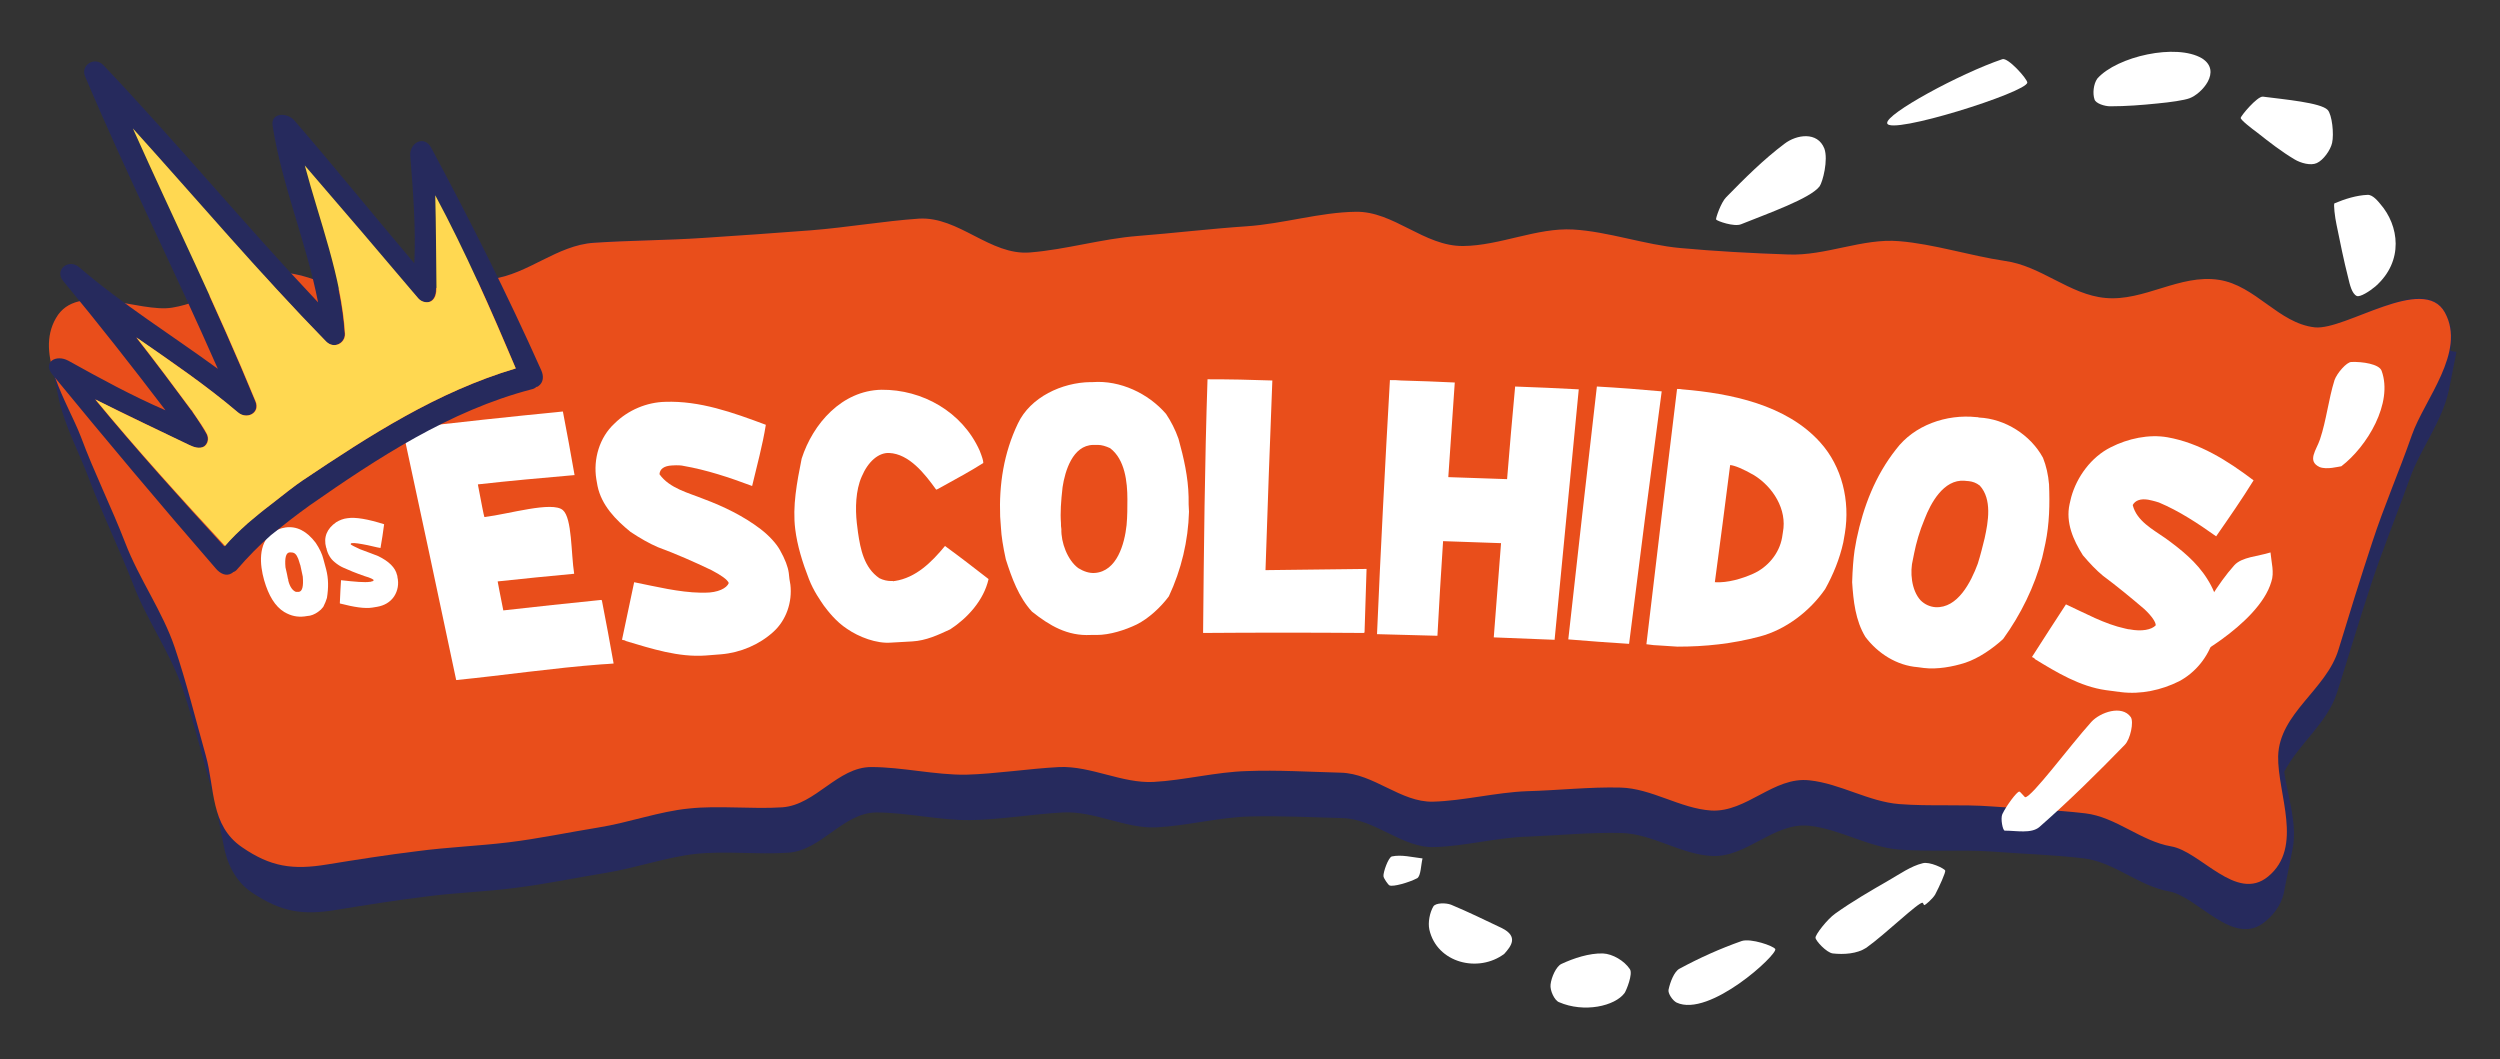
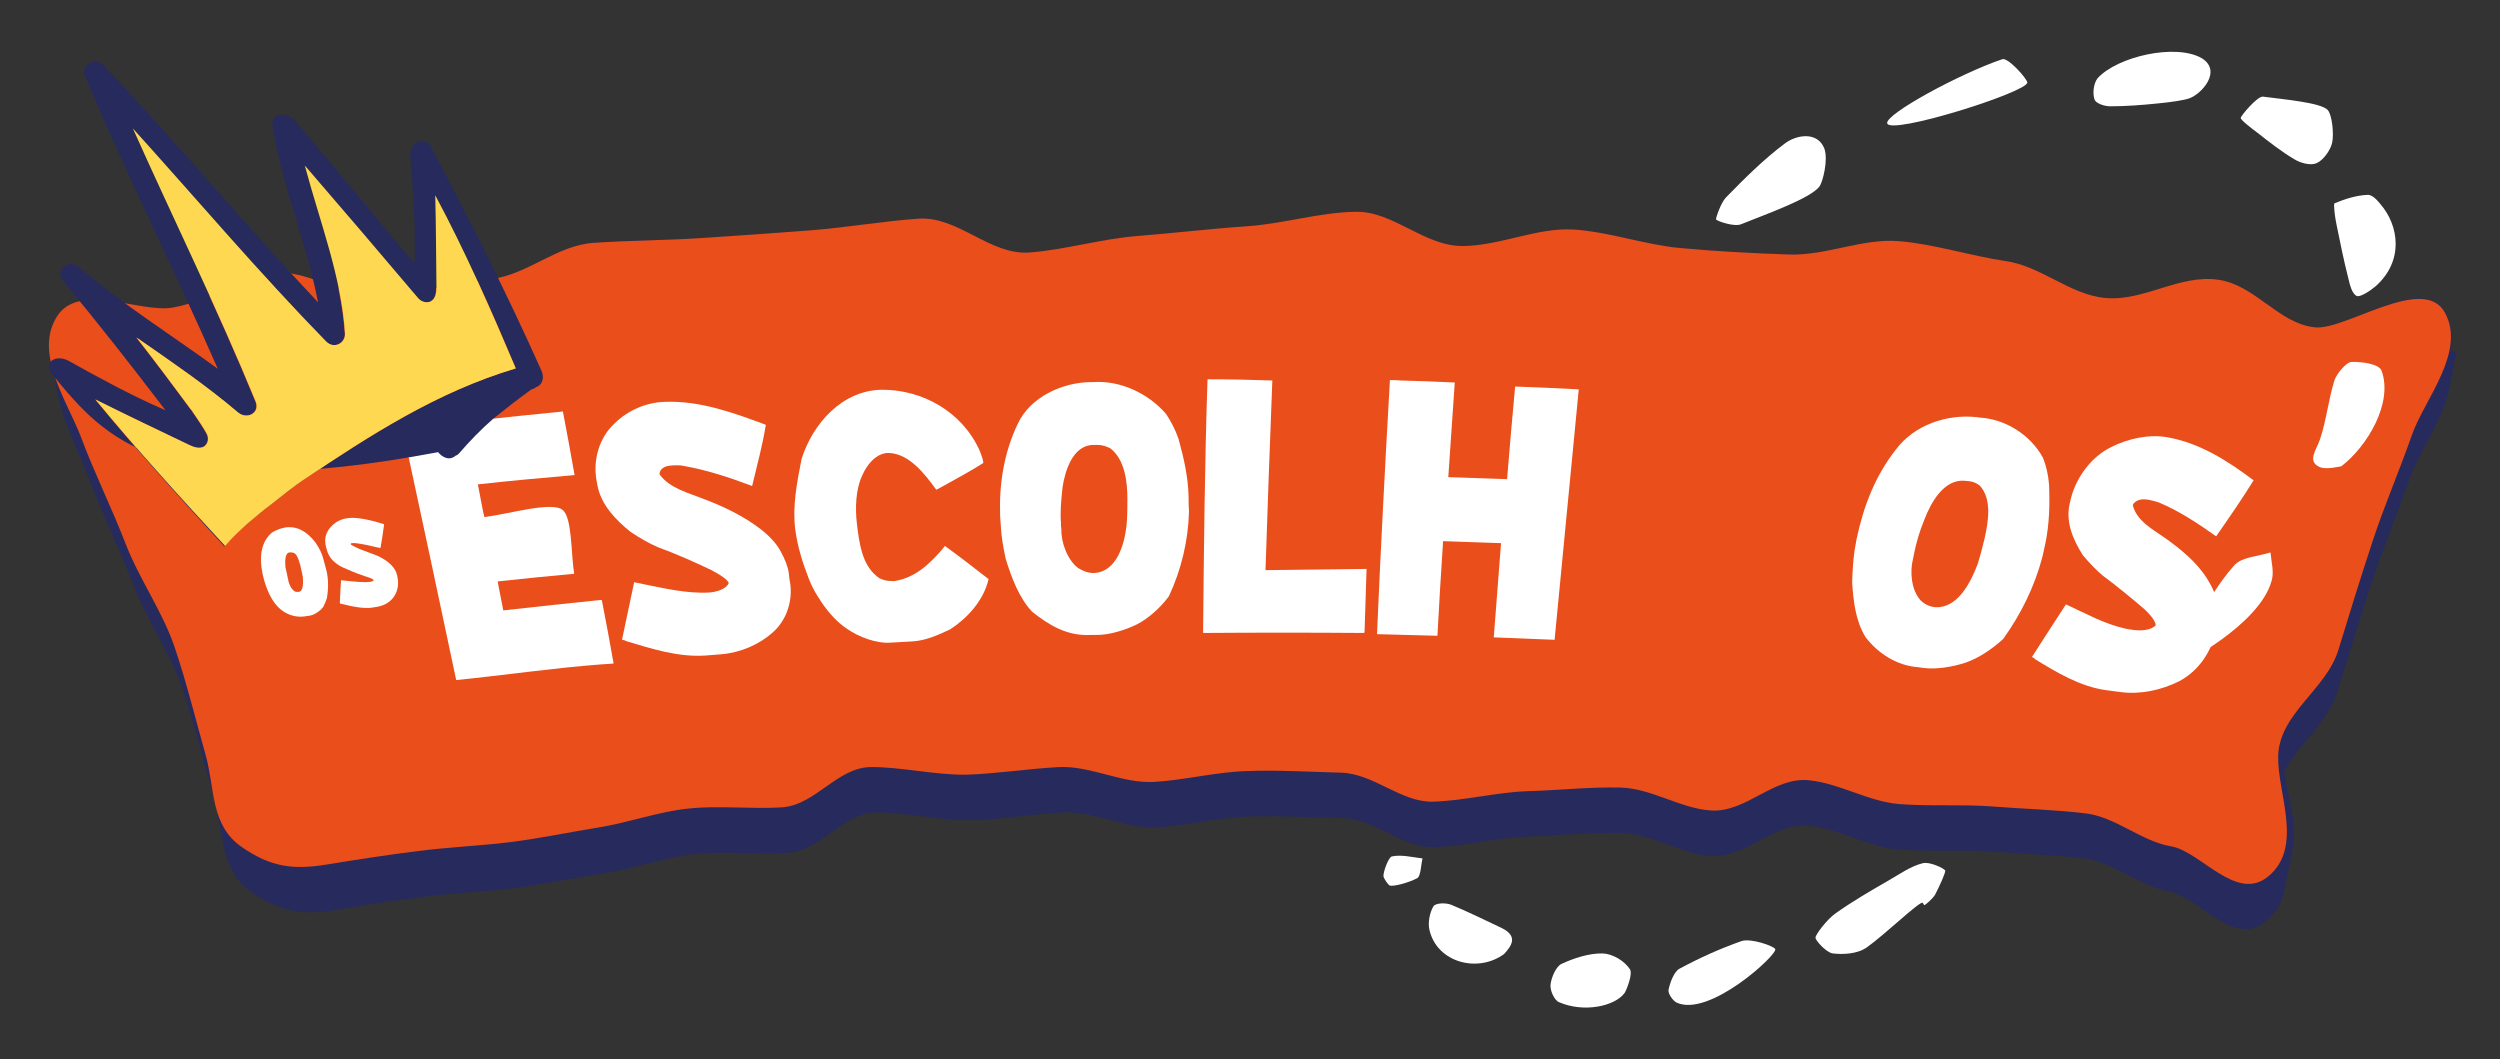
<svg xmlns="http://www.w3.org/2000/svg" version="1.1" id="Camada_1" x="0px" y="0px" viewBox="0 0 620.9 263.1" style="enable-background:new 0 0 620.9 263.1;" xml:space="preserve">
  <rect x="0" y="0" width="620.9" height="263.1" fill="#333333" stroke="none" />
  <style type="text/css">
	.st0{fill:#262A5D;}
	.st1{fill:#E94E1B;}
	.st2{fill:#FFFFFF;}
	.st3{fill:#FFD851;}
</style>
  <g>
    <g>
      <path class="st0" d="M608.6,86.9c0.6-3,0.4-6.1-1.3-9.3c-5.2-10-24.8,4.5-32.3,3.7c-9.1-1-14.8-10.5-23.8-11.8    c-9.6-1.4-18.6,5.5-28.2,4.5c-9-0.9-16.1-8-25-9.2c-8.7-1.2-17.6-4.1-26.2-4.9c-9.1-0.8-18.3,3.7-27.6,3.3    c-8.9-0.4-18.1-0.8-26.8-1.6c-8.8-0.8-17.9-4.1-26.6-4.6c-9-0.5-18.1,4-27.3,4.1c-9.6,0.1-17.3-8.7-26.7-8.5    c-8.9,0.2-18.1,3-27.1,3.6c-8.9,0.6-18.1,1.7-27,2.4c-8.9,0.7-17.9,3.4-26.8,4.1c-9.9,0.8-17.8-9-27.6-8.4    c-8.8,0.6-17.9,2.2-26.8,2.9c-8.9,0.7-18,1.3-26.9,1.9c-8.9,0.6-18.1,0.5-27,1.1c-9.1,0.6-16.3,7.8-25.4,9    c-8.7,1.1-17.3,3.1-26,4.4c-10,1.6-18.7-7.1-28.5-5.8C59,69.1,51.4,75,42.8,76.4c-8.3,1.4-23.3-6.8-28.9,2.6    c-1.7,2.8-1.9,7.1-1.3,10.1c0,0.1,0.1,0.3,0.1,0.5c0,0.1,0.1,0.3,0.1,0.5c0,0.2,0.1,0.3,0.1,0.5c0,0.1,0.1,0.3,0.1,0.5    c0,0.2,0.1,0.3,0.1,0.5c0,0.2,0.1,0.3,0.1,0.5c0,0.2,0.1,0.3,0.1,0.5c0,0.1,0.1,0.3,0.1,0.5c0,0.1,0.1,0.3,0.1,0.5    c0,0.1,0.1,0.3,0.1,0.5c0,0.1,0.1,0.3,0.1,0.5c0,0.2,0.1,0.3,0.1,0.5c0,0.2,0.1,0.3,0.1,0.5c0,0.1,0.1,0.3,0.1,0.5    c0,0.1,0.1,0.3,0.1,0.5c0,0.2,0.1,0.3,0.1,0.5c0,0.2,0.1,0.3,0.1,0.5c0,0.1,0.1,0.3,0.1,0.5c0,0.1,0.1,0.3,0.1,0.5    c0,0.1,0.1,0.3,0.1,0.5c1.5,6.7,5,13.2,7.5,19.8c3.3,8.8,7.6,17.5,11,26.3c3.4,8.9,9.3,17.1,12.3,26c2.9,8.5,5.1,17.9,7.7,26.8    c0.1,0.2,0.1,0.4,0.2,0.6c0.1,0.4,0.1,0.7,0.2,1.1c0,0.2,0.1,0.3,0.1,0.5c0,0.2,0.1,0.3,0.1,0.5c0,0.2,0.1,0.3,0.1,0.5    c0,0.2,0.1,0.3,0.1,0.5c0,0.2,0.1,0.3,0.1,0.5c0,0.2,0.1,0.3,0.1,0.5s0.1,0.3,0.1,0.5c0,0.2,0.1,0.3,0.1,0.5    c0,0.2,0.1,0.3,0.1,0.5s0.1,0.3,0.1,0.5c0,0.2,0.1,0.3,0.1,0.5c0,0.2,0.1,0.3,0.1,0.5c0,0.2,0.1,0.3,0.1,0.5    c0,0.2,0.1,0.3,0.1,0.5c0,0.2,0.1,0.3,0.1,0.5c0,0.2,0.1,0.3,0.1,0.5s0.1,0.3,0.1,0.5c0,0.2,0.1,0.3,0.1,0.5    c0,0.2,0.1,0.3,0.1,0.5c0,0.2,0.1,0.3,0.1,0.5c0.8,4.7,3,9.3,7.1,12c7.2,4.8,12.5,5.7,20.9,4.3c7.3-1.2,14.9-2.4,22.2-3.3    c7.4-1,15.2-1.2,22.5-2.2c7.3-0.9,14.9-2.5,22.3-3.7c7.4-1.2,15-3.9,22.2-4.7c7.3-0.8,15.5,0.2,23-0.3c8.3-0.5,13.6-9.9,21.9-10    c7.6,0,15.9,2,23.4,1.9c7.4-0.1,15.4-1.5,23-1.9c7.9-0.4,15.6,4.1,23.3,3.7c7.5-0.4,15.5-2.5,23.1-2.7c7.5-0.2,15.5,0.2,23.1,0.4    c8.2,0.3,14.8,7.5,22.8,7.2c7.5-0.2,15.5-2.4,23.2-2.6c7.6-0.3,15.6-1.1,23.2-0.9c7.7,0.2,14.7,5.3,22.4,5.7    c8.7,0.5,15.4-8.4,24.2-7.5c7.6,0.8,14.7,5.3,22.2,5.9c7.5,0.6,15.5,0,23.1,0.5c7.6,0.6,15.4,0.8,22.9,1.7    c7.6,0.9,13.7,6.9,21.2,8.2c7.2,1.3,16,14.1,23.9,7.5c2.8-2.3,4.4-5.1,4.8-8.1c0-0.2,0.1-0.3,0.1-0.5c0-0.2,0.1-0.3,0.1-0.5    c0-0.2,0.1-0.3,0.1-0.5c0-0.2,0.1-0.3,0.1-0.5c0-0.2,0.1-0.3,0.1-0.5c0-0.2,0.1-0.3,0.1-0.5c0-0.2,0.1-0.3,0.1-0.5    c0-0.2,0.1-0.3,0.1-0.5c0-0.2,0.1-0.3,0.1-0.5c0-0.2,0.1-0.3,0.1-0.5c0-0.2,0.1-0.3,0.1-0.5c0-0.2,0.1-0.3,0.1-0.5    c0-0.2,0.1-0.3,0.1-0.5c0-0.2,0.1-0.3,0.1-0.5c0-0.2,0.1-0.3,0.1-0.5c0-0.2,0.1-0.3,0.1-0.5c0-0.2,0.1-0.3,0.1-0.5    c0-0.2,0.1-0.3,0.1-0.5c0-0.2,0.1-0.3,0.1-0.5c0-0.2,0.1-0.3,0.1-0.5c1.2-6.3-1.2-12.9-2.1-19.1c3.7-7.1,10.8-12.1,13.2-19.9    c2.8-8.8,5.5-17.9,8.4-26.7c2.9-8.8,6.6-17.8,9.7-26.5c2.6-7.2,8-14,9.6-21.7c0-0.2,0.1-0.3,0.1-0.5c0-0.2,0.1-0.3,0.1-0.5    c0-0.2,0.1-0.3,0.1-0.5c0-0.2,0.1-0.3,0.1-0.5c0-0.1,0.1-0.3,0.1-0.5c0-0.2,0.1-0.3,0.1-0.5s0.1-0.3,0.1-0.5    c0-0.2,0.1-0.3,0.1-0.5c0-0.2,0.1-0.3,0.1-0.5c0-0.2,0.1-0.3,0.1-0.5c0-0.1,0.1-0.3,0.1-0.5c0-0.2,0.1-0.3,0.1-0.5    c0-0.1,0.1-0.3,0.1-0.5c0-0.2,0.1-0.3,0.1-0.5c0-0.2,0.1-0.3,0.1-0.5c0-0.2,0.1-0.3,0.1-0.5c0-0.1,0.1-0.3,0.1-0.5    c0-0.2,0.1-0.3,0.1-0.5c0-0.2,0.1-0.3,0.1-0.5C608.5,87.2,608.5,87.1,608.6,86.9" />
      <path class="st1" d="M563.3,217.7c-7.9,6.5-16.8-6.3-24.1-7.5c-7.5-1.3-13.7-7.3-21.3-8.2c-7.6-0.9-15.4-1.1-23-1.7    c-7.7-0.6-15.7,0-23.2-0.6c-7.6-0.6-14.7-5.1-22.3-5.9c-8.9-1-15.6,8-24.4,7.5c-7.7-0.5-14.8-5.5-22.5-5.7    c-7.6-0.2-15.6,0.7-23.3,0.9c-7.7,0.3-15.8,2.4-23.3,2.6c-8,0.2-14.7-7-22.9-7.2c-7.7-0.2-15.8-0.7-23.3-0.4    c-7.6,0.2-15.7,2.3-23.2,2.7c-7.8,0.4-15.5-4-23.4-3.7c-7.7,0.4-15.8,1.7-23.2,1.9c-7.6,0.1-15.9-1.9-23.5-1.9    c-8.4,0-13.8,9.4-22.1,10c-7.5,0.5-15.8-0.5-23.2,0.3c-7.3,0.7-14.9,3.5-22.4,4.7c-7.4,1.2-15,2.8-22.4,3.7    c-7.4,0.9-15.2,1.2-22.7,2.2c-7.4,0.9-15,2.1-22.4,3.3c-8.5,1.4-14,0.6-21.1-4.3c-7.9-5.4-6.7-14.6-9-22.8    c-2.5-8.9-4.8-18.2-7.7-26.8c-3-8.9-8.9-17.1-12.3-26c-3.4-8.8-7.7-17.4-11-26.3C16.7,99.7,8.6,88.1,13.9,79    c5.3-9.3,20.7-1.2,28.9-2.6c8.6-1.4,16.2-7.3,24.8-8.5c9.8-1.4,18.5,7.3,28.5,5.8c8.7-1.4,17.3-3.3,26-4.4    c9.1-1.2,16.2-8.4,25.4-9c8.9-0.6,18-0.6,27-1.2c8.9-0.6,18-1.2,26.9-1.9c8.9-0.7,18.1-2.3,26.8-2.9c9.9-0.6,17.7,9.2,27.6,8.4    c8.9-0.7,17.8-3.4,26.8-4.1c8.9-0.7,18.1-1.8,27-2.4c9-0.6,18.3-3.5,27.1-3.6c9.4-0.2,17,8.6,26.7,8.5c9.2-0.1,18.3-4.6,27.3-4.1    c8.7,0.5,17.8,3.8,26.6,4.6c8.7,0.8,17.9,1.3,26.8,1.6c9.3,0.4,18.5-4.1,27.6-3.3c8.6,0.7,17.5,3.6,26.2,4.9    c9,1.2,16.1,8.4,25,9.2c9.6,0.9,18.5-6,28.2-4.5c9.1,1.4,14.8,10.8,23.8,11.8c7.6,0.8,27-13.3,32.3-3.7c5.4,9.8-5.1,21.6-8.2,30.5    c-3.1,8.9-6.9,17.6-9.8,26.5c-2.9,8.8-5.7,17.8-8.4,26.7c-3,10-14.7,15.8-15,26.5C565.6,197.1,572.2,210.4,563.3,217.7" />
    </g>
    <g>
      <path class="st2" d="M100.2,106.5c13.2-1.6,26.4-3,39.6-4.3c1,5.3,2,10.5,2.9,15.8c0,0-0.1,0-0.1,0c-8,0.7-15.9,1.4-23.9,2.3    c0,0,0,0.1,0,0.1c0.9,4.7,1.4,7.4,1.6,8c0,0,0.1,0,0.1,0c5.9-0.7,16.8-4,19.4-1.7c2.3,2,2,10.7,2.8,15.8c-6.3,0.6-12.7,1.2-19,1.9    c0.1,0.7,0.6,3.1,1.4,7.2c8.1-0.9,16.2-1.8,24.3-2.6c0.1,0,0.2,0.1,0.2,0.2c1,5.2,2,10.4,2.9,15.6c0,0-0.1,0-0.1,0    c-0.7,0.1-1.7,0.1-2.9,0.2c-12,0.9-24.1,2.7-36.1,3.9c-4.4-20.8-8.8-41.5-13.3-62.3C100.1,106.6,100.1,106.6,100.2,106.5" />
      <path class="st2" d="M165.2,99.8c8.6-0.3,16.7,2.6,25,5.7c-0.8,5.1-2.2,10.1-3.4,15.2c-5.6-2.1-11.3-4-17.1-5    c-0.3-0.1-1.4-0.2-2.8-0.1c-2,0.1-3,0.9-3.1,2.1c0,0,0,0.1,0,0.1c2.5,3.5,7.2,4.6,10.9,6.1c5.1,1.9,10,4.3,14.2,7.5    c2.2,1.7,3.9,3.6,4.8,5.2c1.3,2.3,2,4.2,2.2,5.7c0.1,1.2,0.2,1.8,0.4,2.9c0.5,4.3-1,8.8-4.2,11.7c-3.5,3.2-8.2,5.2-13,5.6    c-1.5,0.1-2.3,0.2-3.8,0.3c-6.8,0.5-13.5-1.7-19.9-3.6c0-0.1-0.3-0.2-0.9-0.3l0-0.1c1-4.8,2-9.5,3-14.2c5.5,1.1,11.1,2.5,16.5,2.6    c0.2,0,0.7,0,1.1,0c3.2,0,5.4-1.1,5.9-2.4c-0.3-0.8-1.8-1.9-4.3-3.2c-4.4-2.1-8.7-4-13.3-5.7c-2.1-0.9-4.4-2.2-6.8-3.8    c-3.7-3-7.2-6.6-8.2-11.4c-0.1-0.7-0.2-1-0.3-1.7c-0.8-5,0.8-10.4,4.5-13.8C156,101.8,160.7,99.9,165.2,99.8" />
      <path class="st2" d="M218.9,96.8c10.2-0.1,20.1,5.5,24.4,15.1c0.6,1.5,0.9,2.5,0.9,2.9c0,0.1,0,0.1,0,0.2    c-3.3,2.1-6.7,3.9-10.1,5.8c-0.9,0.5-1.4,0.8-1.6,0.8c-2.8-3.9-6.7-8.9-11.7-9.1c-2.6-0.1-5.2,2.1-6.8,5.9    c-1.5,3.4-1.6,7.9-1.2,11.5c0.1,1,0.2,1.4,0.3,2.4c0.6,4.1,1.5,8.7,5.3,11.3c1,0.5,2,0.7,2.9,0.7c0.2,0,0.2,0,0.4,0    c0.1,0,0.1,0,0.1,0.1c0.1,0,0.1-0.1,0.2-0.1c0.1,0,0.1,0,0.2,0c5.3-0.8,9.2-4.7,12.5-8.7c3.7,2.7,7.2,5.4,10.8,8.2    c0,0,0,0.1,0,0.1c-1.2,5.2-5.2,9.6-9.5,12.4c-3,1.4-6,2.8-9.4,3c-2.1,0.1-3.2,0.2-5.3,0.3c-3.6,0.3-8-1.4-10.9-3.4    c-2.8-1.8-4.9-4.6-5.8-5.8c-0.8-1.2-2.5-3.5-3.7-6.6c-1.6-4.1-2.9-8.3-3.4-12.4c-0.7-5.7,0.4-11.5,1.6-17.5    C201.9,105.2,209.1,97,218.9,96.8" />
      <path class="st2" d="M263.5,129.9c0,0.6,0,0.9,0.1,1.5c-0.1,3.3,1.5,7.7,4.2,9.7c1.3,0.8,2.7,1.3,4.1,1.2    c5.5-0.4,7.4-7.2,7.9-11.9c0.2-2.2,0.2-4.4,0.2-6.4c0-4.3-0.6-9.9-4.3-12.7c-1.1-0.5-2.1-0.8-3-0.8c-0.5,0-0.7,0-1.2,0    c-5.1,0.1-7,6.5-7.6,10.5C263.5,124.5,263.3,127.4,263.5,129.9 M270.8,94.9c0.3,0,0.4,0,0.6,0c6.8-0.5,13.8,2.8,18.2,7.9    c1.2,1.8,2.3,3.9,3.1,6.2c1.3,4.7,2.4,9.5,2.5,14.4c0,1.5,0,2.2,0.1,3.7c-0.2,7.2-1.9,14.4-5,21c-2,2.7-5,5.5-8,7    c-2.9,1.4-6.7,2.6-9.9,2.6c-0.6,0-0.9,0-1.5,0c-5.8,0.3-10.2-2.3-14.6-5.8c-3.3-3.6-5-8.3-6.5-13c-0.7-3.2-1.1-5.8-1.2-7.8    c-0.1-1.1-0.1-1.7-0.2-2.8c-0.3-8,0.9-15.8,4.4-23.1C255.9,98.6,263.8,95,270.8,94.9" />
      <path class="st2" d="M299.9,94.2c5.4,0,10.7,0.1,16.1,0.3c-0.6,15.7-1.2,31.4-1.7,47.1c8.4-0.1,16.7-0.2,25.1-0.3    c-0.2,5.2-0.3,10.5-0.5,15.7c0,0.1-0.1,0.2-0.3,0.2c-13.3-0.1-26.5-0.1-39.8,0C299,136.2,299.2,115.2,299.9,94.2" />
      <path class="st2" d="M345.2,94.4c1.1,0,1.7,0,2.8,0.1c4.4,0.1,8.9,0.3,13.3,0.5c0,0,0,0.1,0,0.1c-0.5,7.8-1.1,15.6-1.6,23.4    c4.9,0.2,9.7,0.3,14.6,0.5c0.6-7.7,1.3-15.3,2-23c5.3,0.2,10.5,0.4,15.8,0.7c-2,20.7-4,41.5-6,62.2c-5-0.2-10.1-0.4-15.1-0.6    c0,0,0-0.1,0-0.1c0.6-7.8,1.2-15.5,1.8-23.3c-4.8-0.2-9.6-0.3-14.4-0.5c0,0,0,0.1,0,0.1c-0.5,7.8-1,15.6-1.4,23.4    c-5-0.1-10-0.3-15-0.4c0,0,0-0.1,0-0.1C342.9,136.4,344,115.4,345.2,94.4" />
-       <path class="st2" d="M396.7,96c5.3,0.3,10.6,0.7,16,1.2c-2.8,20.9-5.5,41.8-8.1,62.7c0,0-0.1,0-0.1,0c-5-0.3-10-0.7-15-1.1    c2.3-20.9,4.7-41.9,7.1-62.8C396.6,96,396.7,96,396.7,96" />
-       <path class="st2" d="M425.9,144.6c3.2,0.2,6.8-0.9,9.5-2.1c3.6-1.6,6.5-5,7.2-9c0.1-0.5,0.1-0.8,0.2-1.3    c1.1-5.7-2.5-11.3-7.2-14.2c-2.8-1.6-4.8-2.4-5.9-2.5C428.5,125.1,427.2,134.8,425.9,144.6 M416.6,96.6c0.5,0,0.7,0,1.2,0.1    c12,1,25.9,3.8,34.3,13.2c5.4,6,7.4,14.5,6.1,22.5c-0.2,0.9-0.2,1.4-0.4,2.3c-0.9,4.1-2.5,8-4.5,11.6c-3.8,5.5-9.8,10.1-16.3,11.8    c-6.8,1.8-13.4,2.5-20.4,2.5c-1.9-0.1-2.8-0.2-4.6-0.3c-0.7,0-1.7-0.1-3.1-0.3c2.5-21.1,5-42.2,7.6-63.3    C416.4,96.7,416.5,96.7,416.6,96.6" />
      <path class="st2" d="M475.4,137.4c-0.1,0.6-0.2,0.9-0.3,1.5c-0.8,3.1-0.4,7.7,1.9,10.2c1,1,2.3,1.6,3.7,1.7    c5.5,0.3,8.8-6.2,10.5-10.8c0.7-2.2,1.2-4.3,1.7-6.3c0.9-4.1,1.9-9.7-1.2-13.1c-0.9-0.7-1.8-1-2.7-1.1c-0.5,0-0.7-0.1-1.1-0.1    c-5.2-0.4-8.4,5.6-9.9,9.5C476.7,132,475.9,134.9,475.4,137.4 M490.9,103.6c0.2,0,0.4,0,0.6,0.1c6.5,0.3,12.8,4.3,15.9,10    c0.8,2,1.3,4.2,1.5,6.6c0.2,4.9,0.1,9.8-0.9,14.6c-0.3,1.5-0.5,2.2-0.8,3.6c-1.9,7.2-5.3,14.1-9.7,20.2c-2.6,2.4-6.1,4.8-9.4,5.9    c-3.1,1-7,1.7-10.3,1.3c-0.6-0.1-0.9-0.1-1.5-0.2c-5.2-0.4-9.9-3.4-13-7.5c-2.5-4.1-3-9-3.3-13.6c0.1-3.2,0.3-5.8,0.6-7.9    c0.2-1.1,0.3-1.7,0.5-2.8c1.7-8.1,4.6-15.7,9.8-22.3C475.4,105.6,483.4,102.8,490.9,103.6" />
      <path class="st2" d="M538.3,108.6c7.9,1.4,14.8,5.7,21.4,10.7c-2.9,4.7-6.1,9.3-9.3,13.9c-4.5-3.2-9.2-6.3-14.2-8.4    c-0.3-0.1-1.2-0.4-2.7-0.7c-1.9-0.3-3.2,0.2-3.8,1.3c0,0,0,0.1,0,0.1c1,3.9,5,6,8,8.1c3.9,2.8,7.9,6,10.5,10.2    c1.4,2.2,2.2,4.2,2.5,6.1c0.3,2.4,0.2,4.5-0.2,6c-0.3,1.2-0.5,1.7-0.8,2.9c-1.3,4.4-4.5,8.3-8.5,10.4c-4.4,2.2-9.5,3.3-14.4,2.7    c-1.5-0.2-2.3-0.3-3.8-0.5c-6.4-0.9-12.2-4.4-17.6-7.7c0-0.1-0.2-0.3-0.7-0.5c0,0,0-0.1,0-0.1c2.8-4.4,5.6-8.7,8.4-13    c4.8,2.2,9.6,4.9,14.7,6c0.2,0,0.6,0.2,1.1,0.2c3,0.6,5.5,0.1,6.5-1c0-0.8-0.9-2.2-2.8-4c-3.4-2.9-6.8-5.7-10.3-8.3    c-1.7-1.4-3.3-3.1-5-5.1c-2.4-3.8-4.3-8.1-3.3-12.7c0.2-0.7,0.2-1,0.4-1.7c1.4-5.1,5-10,9.8-12.4    C528.5,108.9,533.7,107.8,538.3,108.6" />
      <path class="st2" d="M71.5,143.7c0.1,0.2,0.1,0.3,0.1,0.5c0.4,1.6,1.1,2.5,1.9,2.8c0.2,0,0.4,0,0.5,0c0.1,0,0.1,0,0.2,0    c0.9-0.1,1.2-1.4,1-3.8c-0.2-1-0.4-1.9-0.6-2.8c-0.1-0.2-0.1-0.3-0.2-0.6c-0.4-1.5-0.9-2.3-1.5-2.5c-0.2-0.1-0.5-0.1-0.7-0.1    c-0.1,0-0.2,0-0.3,0c-0.9,0.1-1.2,1.4-1,3.7C71.2,142.2,71.4,143.1,71.5,143.7 M70.9,131c2.8-0.4,5.3,0.9,7.5,3.8    c1,1.5,1.6,2.8,1.9,4c0.3,1,0.4,1.6,0.7,2.6c0.6,2.3,0.6,4.6,0.2,7.1c-0.2,0.7-0.5,1.4-0.9,2.2c-0.2,0.3-0.4,0.4-0.6,0.7    c-0.9,0.8-1.8,1.3-2.7,1.5c-0.6,0.1-0.9,0.1-1.4,0.2c-1.7,0.2-3.3-0.1-5-1.1c-2.3-1.4-3.9-4.1-5-7.9c-1.1-3.9-1.5-8.9,1.9-11.8    C68.5,131.7,69.6,131.2,70.9,131" />
      <path class="st2" d="M86.3,128.7c2-0.3,5,0.2,9.1,1.5c0,0,0,0,0,0c-0.3,2.4-0.5,3.5-0.9,5.9c-0.1,0-1.1-0.2-3.2-0.7    c-2-0.4-3.3-0.6-3.9-0.5c-0.2,0-0.3,0.1-0.3,0.3c0.2,0.2,1,0.6,2.3,1.2c2.2,0.8,3.7,1.4,4.5,1.7c2.7,1.3,4.3,2.9,4.7,4.7    c0.1,0.2,0.1,0.3,0.1,0.5c0.4,1.7,0.1,3.4-0.8,4.8c-1,1.5-2.5,2.3-4.2,2.6c-0.5,0.1-0.7,0.1-1.2,0.2c-1.9,0.3-4.5-0.1-8-1    c0,0-0.1,0-0.1-0.1c0.1-2.4,0.2-4.3,0.3-5.7c3.5,0.4,5.9,0.6,7.2,0.4c0.2,0,0.2,0,0.4-0.1c0.3,0,0.5-0.2,0.5-0.3    c0-0.2-0.8-0.6-2.2-1c-2.3-0.8-4-1.5-5.3-2.1c-0.7-0.3-1.5-0.8-2.2-1.4c-1-0.8-1.7-2-2-3.3c0-0.1,0-0.2-0.1-0.3    c-0.7-2.6,0.2-4.7,2.5-6.3C84.3,129.2,85.3,128.8,86.3,128.7" />
    </g>
    <g>
-       <path class="st0" d="M128.1,91.5c-6.1-14.6-12.5-29-20-43c0.1,7.6,0.2,15.3,0.2,22.9c0,1.3-0.2,2.7-1.3,3.4    c-0.9,0.6-2.4,0.3-3.2-0.7c-9.3-11.1-18.8-22.1-28.2-33c3.7,13.9,9.1,27.6,10,41.8c0.1,2.3-2.7,3.9-4.7,1.9    c-16.6-17-32-35.3-48-52.9c10.2,22.6,21.1,44.9,30.5,67.8c1.2,2.9-2.2,4.6-4.4,2.7c-7.9-6.8-16.6-12.7-25.2-18.6    c4.6,5.9,9.2,12,13.6,18c0,0,0,0,0,0c0,0,0,0.1,0.1,0.1c0.1,0.1,0.1,0.2,0.2,0.2c0,0,0,0,0,0.1c1.4,1.9,3.1,4.7,3.6,5.6    c0.6,1.2,0.2,2.5-0.7,3.1c-1.1,0.7-2.4,0.2-3.7-0.4c-7.8-3.8-15.6-7.5-23.3-11.3c10.3,12.5,21.1,24.5,32.1,36.5    c1.7-2,3.6-3.8,5.5-5.5v0c0,0,0.1-0.1,0.1-0.1c1.9-1.7,3.9-3.2,5.8-4.7c2.9-2.2,6.1-4.8,7.9-6C91.9,108.1,108.6,97.3,128.1,91.5     M134.4,91.9c0.7,1.5,0.6,3.1-0.7,4c-0.1,0.1-0.3,0.2-0.5,0.2c-0.3,0.3-0.7,0.5-1.2,0.6c-20.3,5.3-38.3,17.1-55.2,28.9    c-3.2,2.3-6.4,4.8-9.5,7.3c-3,2.6-5.8,5.5-8.4,8.5c-0.3,0.4-0.7,0.6-1,0.7c-0.1,0.1-0.2,0.2-0.4,0.3c-1.3,0.8-2.8,0.1-3.9-1.2    C39.8,125.3,26.3,109.2,13,93c-2.5-3,0.9-5.1,4-3.4c7.9,4.4,15.8,8.7,24.1,12.3C32.8,91,24.4,80.3,15.7,69.8    c-2.3-2.8,1.4-5.7,4-3.4c10.7,9.2,22.9,16.8,34.4,25.2c-10.7-24.4-22.7-48.3-33-72.7c-1.1-2.7,2.4-5,4.6-2.7    C43.9,35.4,60.8,55.8,79,75.1C76.1,60.2,70,46,67.7,31.2c-0.5-3.2,3.5-3.4,5.4-1.3c10.1,11.7,19.8,23.7,29.8,35.5    c0.4-8.9-0.3-17.8-1-26.6c-0.3-3.3,3.4-5.4,5.2-2.1C116.8,54.8,126,73.1,134.4,91.9" />
+       <path class="st0" d="M128.1,91.5c-6.1-14.6-12.5-29-20-43c0.1,7.6,0.2,15.3,0.2,22.9c0,1.3-0.2,2.7-1.3,3.4    c-0.9,0.6-2.4,0.3-3.2-0.7c-9.3-11.1-18.8-22.1-28.2-33c3.7,13.9,9.1,27.6,10,41.8c0.1,2.3-2.7,3.9-4.7,1.9    c-16.6-17-32-35.3-48-52.9c10.2,22.6,21.1,44.9,30.5,67.8c1.2,2.9-2.2,4.6-4.4,2.7c-7.9-6.8-16.6-12.7-25.2-18.6    c4.6,5.9,9.2,12,13.6,18c0,0,0,0,0,0c0,0,0,0.1,0.1,0.1c0.1,0.1,0.1,0.2,0.2,0.2c0,0,0,0,0,0.1c1.4,1.9,3.1,4.7,3.6,5.6    c0.6,1.2,0.2,2.5-0.7,3.1c-1.1,0.7-2.4,0.2-3.7-0.4c-7.8-3.8-15.6-7.5-23.3-11.3c10.3,12.5,21.1,24.5,32.1,36.5    c1.7-2,3.6-3.8,5.5-5.5v0c0,0,0.1-0.1,0.1-0.1c1.9-1.7,3.9-3.2,5.8-4.7c2.9-2.2,6.1-4.8,7.9-6C91.9,108.1,108.6,97.3,128.1,91.5     M134.4,91.9c0.7,1.5,0.6,3.1-0.7,4c-0.1,0.1-0.3,0.2-0.5,0.2c-0.3,0.3-0.7,0.5-1.2,0.6c-3.2,2.3-6.4,4.8-9.5,7.3c-3,2.6-5.8,5.5-8.4,8.5c-0.3,0.4-0.7,0.6-1,0.7c-0.1,0.1-0.2,0.2-0.4,0.3c-1.3,0.8-2.8,0.1-3.9-1.2    C39.8,125.3,26.3,109.2,13,93c-2.5-3,0.9-5.1,4-3.4c7.9,4.4,15.8,8.7,24.1,12.3C32.8,91,24.4,80.3,15.7,69.8    c-2.3-2.8,1.4-5.7,4-3.4c10.7,9.2,22.9,16.8,34.4,25.2c-10.7-24.4-22.7-48.3-33-72.7c-1.1-2.7,2.4-5,4.6-2.7    C43.9,35.4,60.8,55.8,79,75.1C76.1,60.2,70,46,67.7,31.2c-0.5-3.2,3.5-3.4,5.4-1.3c10.1,11.7,19.8,23.7,29.8,35.5    c0.4-8.9-0.3-17.8-1-26.6c-0.3-3.3,3.4-5.4,5.2-2.1C116.8,54.8,126,73.1,134.4,91.9" />
      <path class="st3" d="M108.1,48.5c7.5,14,13.8,28.4,20,43c-19.5,5.8-36.2,16.6-52.9,27.8c-1.8,1.2-5,3.7-7.9,6    c-2,1.5-3.9,3.1-5.8,4.7c0,0-0.1,0.1-0.1,0.1l0,0c-1.9,1.7-3.8,3.5-5.5,5.5C44.9,123.7,34,111.7,23.7,99.2    c7.7,3.9,15.6,7.6,23.3,11.3c1.2,0.6,2.6,1,3.7,0.4c0.9-0.6,1.3-1.9,0.7-3.1c-0.4-0.9-2.2-3.6-3.6-5.6c0,0,0,0,0-0.1    c-0.1-0.1-0.1-0.2-0.2-0.2c0,0-0.1-0.1-0.1-0.1c0,0,0,0,0,0c-4.5-6.1-9-12.1-13.6-18c8.6,6,17.3,11.9,25.2,18.6    c2.2,1.9,5.6,0.2,4.4-2.7c-9.4-22.9-20.4-45.2-30.5-67.8c16,17.7,31.4,35.9,48,52.9c2,2,4.8,0.4,4.7-1.9    c-0.9-14.2-6.3-27.9-10-41.8c9.5,11,18.9,22,28.2,33c0.9,1,2.3,1.2,3.2,0.7c1.1-0.7,1.3-2,1.3-3.4    C108.3,63.8,108.3,56.2,108.1,48.5" />
    </g>
    <g>
-       <path class="st2" d="M506.5,205.4c7.4-6.5,14.4-13.4,21.2-20.4c1.4-1.4,2.3-5.7,1.5-6.9c-2.2-3.1-7.6-1.2-9.8,1.2    c-5.4,6-14.7,18.6-16.4,18.7c-0.2,0-1.3-1.5-1.5-1.4c-0.6,0-3.2,3.5-4.2,5.6c-0.5,1.1,0.1,4.1,0.6,4.1    C500.8,206.3,504.5,207.1,506.5,205.4" />
      <path class="st2" d="M463.5,235.4c4.9-3.5,13-11.4,14-11.2c0.1,0,0.3,0.6,0.4,0.6c0.3,0,2.1-1.6,2.7-2.6c1-1.9,2.7-5.6,2.5-6    c-0.2-0.5-3.9-2.3-5.6-1.8c-2.9,0.7-5.7,2.7-8.5,4.3c-4.5,2.6-9,5.2-13.2,8.2c-2,1.4-5,5.3-4.9,6c0,0.7,2.7,3.7,4.3,3.9    C457.9,237.1,461.2,236.9,463.5,235.4" />
      <path class="st2" d="M497.3,14.7c-10.6,3.6-29,13.6-28.6,15.9c0.5,3.1,34.8-7.7,34.8-10.1C503.5,19.6,498.7,14.2,497.3,14.7" />
      <path class="st2" d="M453.1,36.9c-1.7-4.3-6.9-3.5-9.9-1.2c-5.2,3.9-9.9,8.6-14.5,13.3c-1.3,1.3-2.6,5.2-2.5,5.5    c0.2,0.4,4.5,1.9,6.2,1.2c6.7-2.7,17.2-6.4,19.5-9.4C452.7,45.2,454.1,39.7,453.1,36.9" />
      <path class="st2" d="M581.5,115.8c6.4-4.9,12.9-15.7,10-23.7c-0.6-1.7-4.8-2.3-7.5-2.2c-1.2,0-3.6,2.8-4.2,4.5    c-1.5,4.8-2,9.9-3.6,14.7c-0.9,2.7-3.3,5.4-0.1,6.9C577.9,116.7,580.7,115.9,581.5,115.8" />
      <path class="st2" d="M563.9,137.2c-3.1,1-7.1,1.1-9,3.2c-4.2,4.7-7.3,10.4-10.5,15.8c-1.2,2.1-3.3,8.6-3.3,8.6    c0.6,0.6,19.9-9.6,23-20.3C564.9,142.2,564.1,139.6,563.9,137.2" />
      <path class="st2" d="M520.9,19.5c-1,1.4-1.2,3.8-0.7,5.2c0.3,1,2.5,1.7,3.9,1.7c3.9,0,7.8-0.3,11.7-0.7c3.2-0.3,6.7-0.8,8-1.3    c3-1.1,8.1-6.7,3.1-9.9C540.5,10.7,525.8,14,520.9,19.5" />
      <path class="st2" d="M432.6,233.7c-5.4,1.9-10.5,4.2-15.5,6.9c-1.3,0.7-2.3,3.3-2.7,5.2c-0.2,0.9,1,2.7,2,3.2    c8.1,3.8,25.2-12,24.5-13.3C440.4,234.9,434.9,233,432.6,233.7" />
      <path class="st2" d="M579.8,50.5c-0.3,0.1,0.1,3.5,0.5,5.3c0.9,4.4,1.8,8.9,2.9,13.2c0.4,1.7,0.9,3.9,2.1,4.5    c0.8,0.4,3.3-1.2,4.7-2.4c7.1-6.3,5.8-15.1,1.2-20.4c-0.5-0.6-1.9-2.4-3.2-2.3C585.3,48.5,582.4,49.4,579.8,50.5" />
      <path class="st2" d="M562,24c-1.4-0.1-5.5,4.8-5.5,5.3c0,0.5,2.7,2.6,4.2,3.7c2.9,2.3,6,4.7,9.2,6.6c1.5,0.9,4,1.6,5.5,0.9    c1.6-0.7,3.4-3.2,3.8-5c0.5-2.2,0-7-1.1-8.2C576.4,25.5,567.4,24.7,562,24" />
      <path class="st2" d="M373.6,236.9c1.7-1.9,3.6-4.3-0.6-6.4c-4.2-2-8.3-4-12.6-5.8c-1.3-0.5-3.8-0.5-4.4,0.4c-0.9,1.5-1.4,4-1,5.8    C356.9,239.2,367.2,241.7,373.6,236.9" />
      <path class="st2" d="M404.8,240.7c-1.4-2.1-4.3-3.8-6.7-3.9c-3.4-0.1-7.3,1.2-10.3,2.6c-1.3,0.6-2.5,3.3-2.7,5.1    c-0.2,1.5,1,4,2.1,4.4c6.2,2.7,13.9,1,16.3-2.3C403.9,246,405.6,241.9,404.8,240.7" />
      <path class="st2" d="M353.3,213.2c-2.6-0.3-5.2-1-7.6-0.5c-0.9,0.2-2.2,4-2.1,4.9c0,0.5,1.2,2.2,1.5,2.3c0.9,0.4,4.8-0.7,6.9-1.8    C352.9,217.5,352.9,214.8,353.3,213.2" />
    </g>
  </g>
</svg>